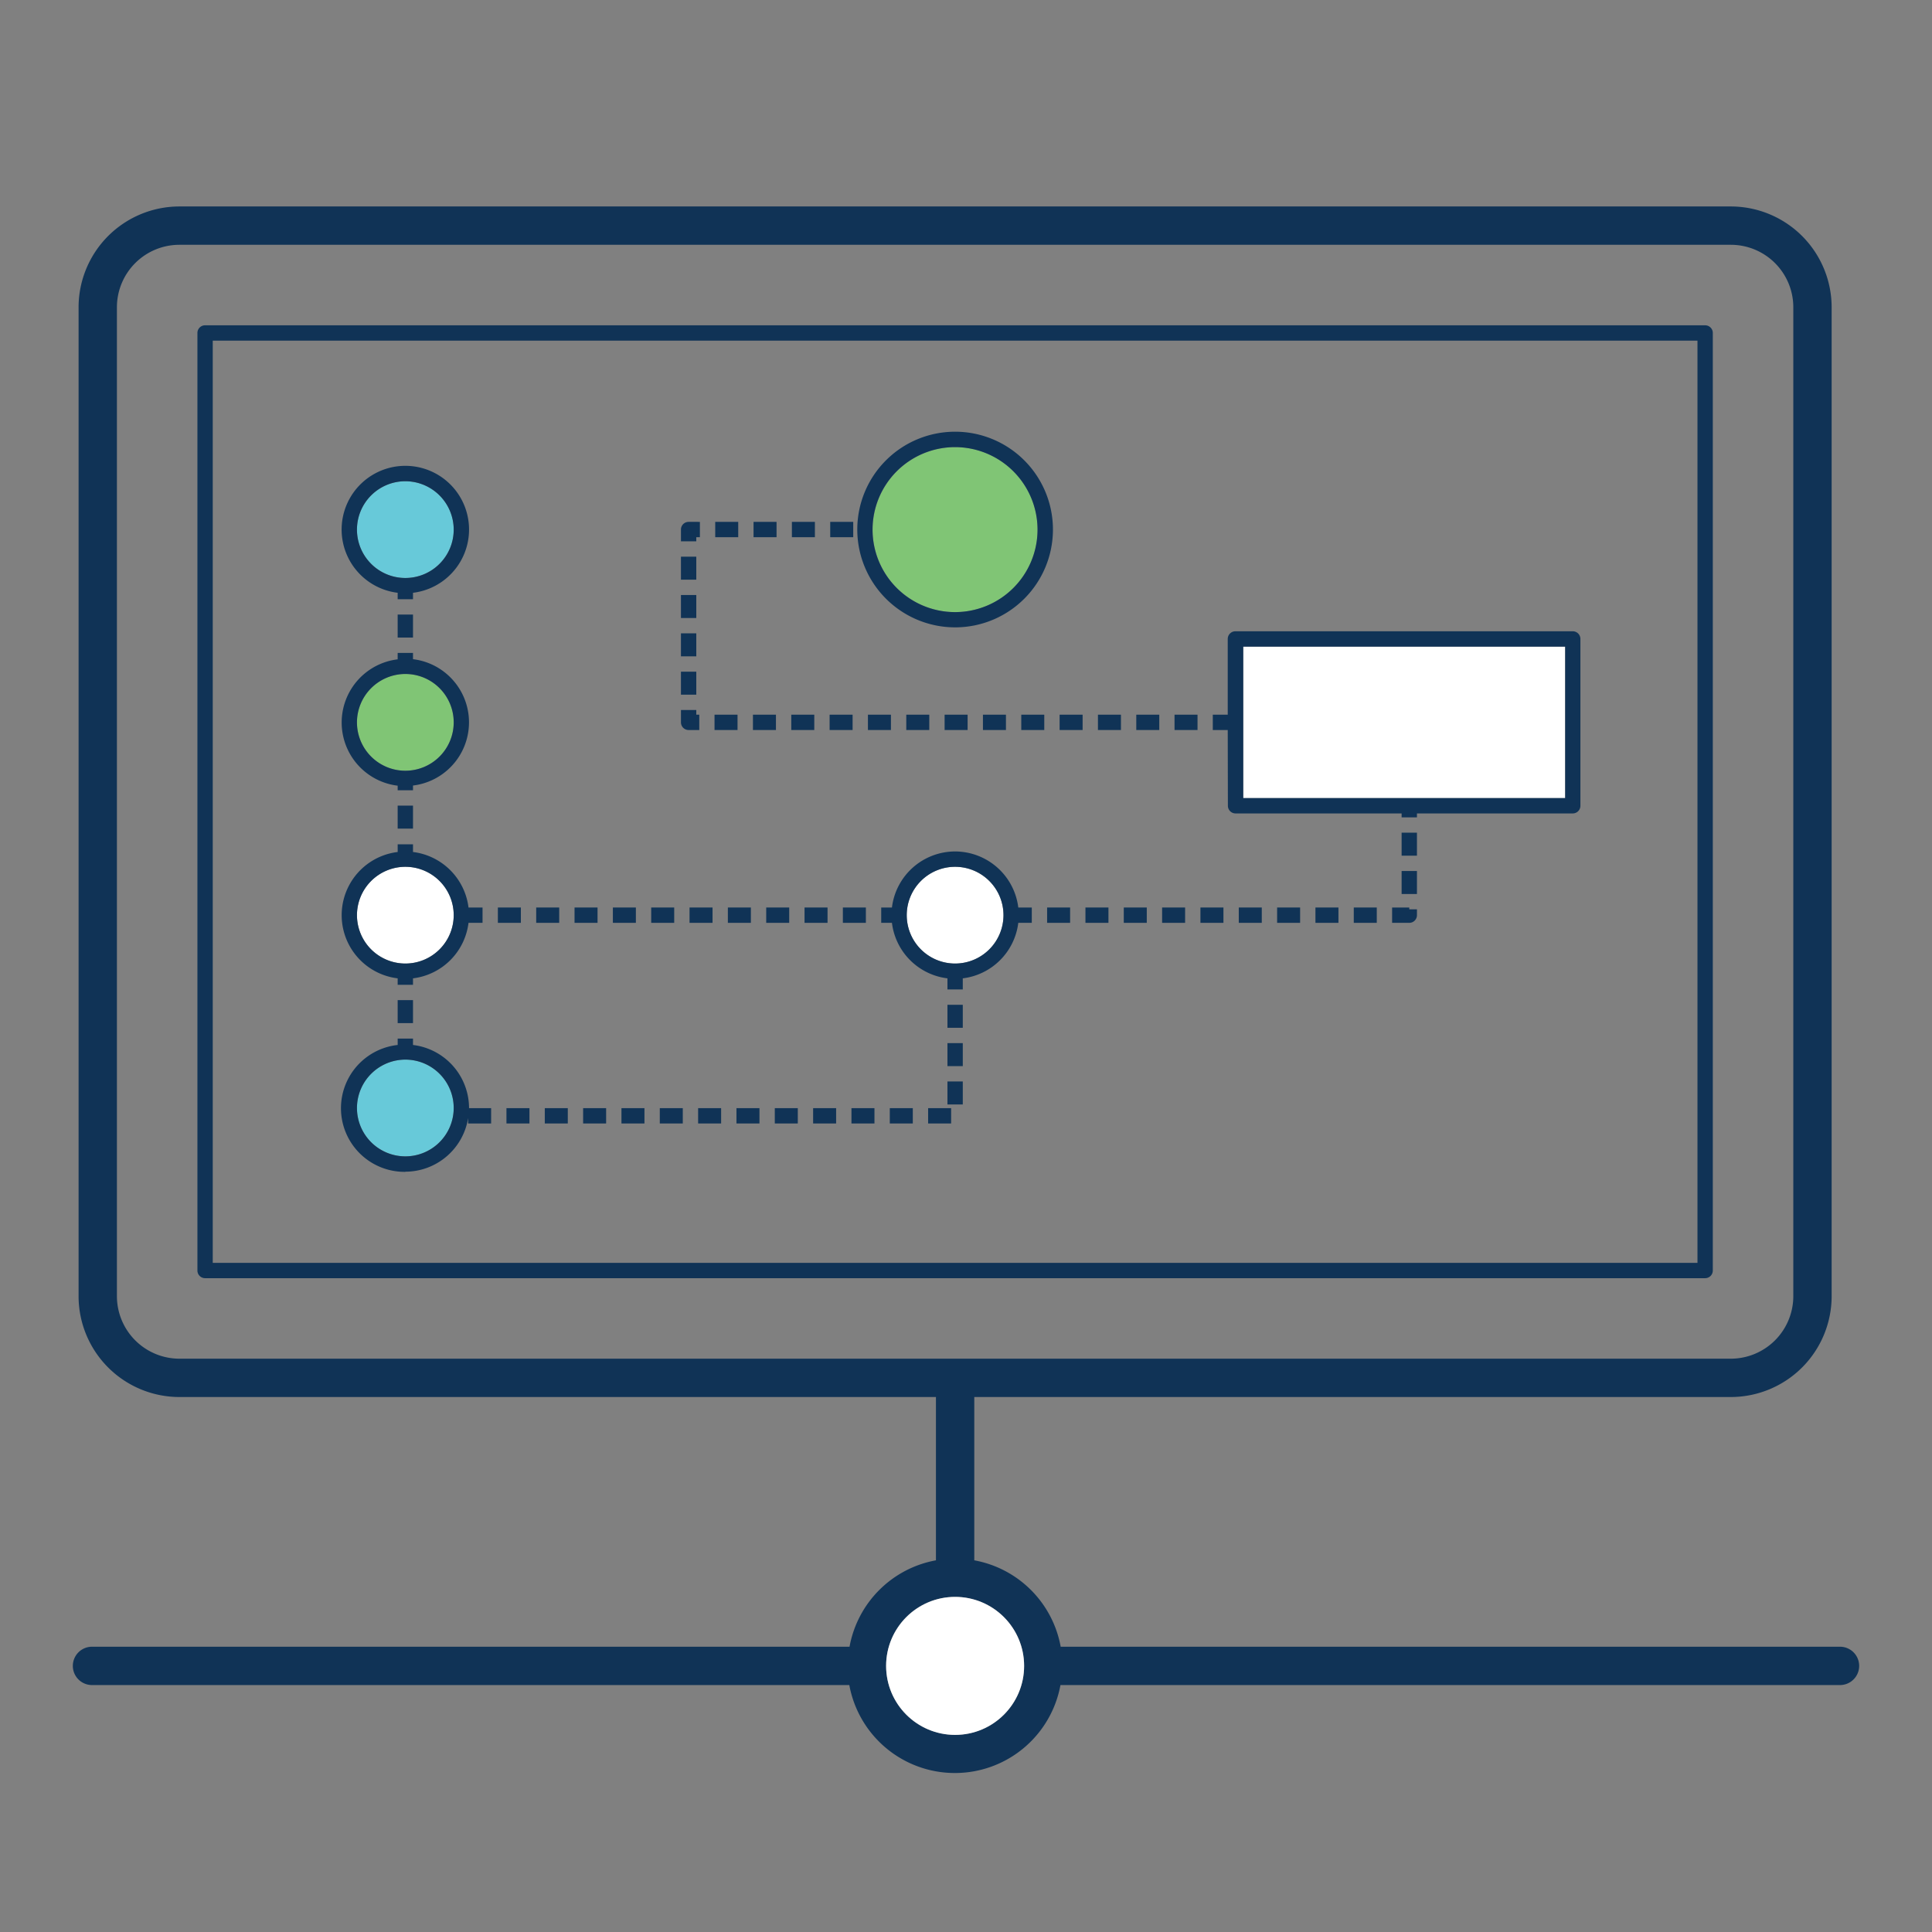
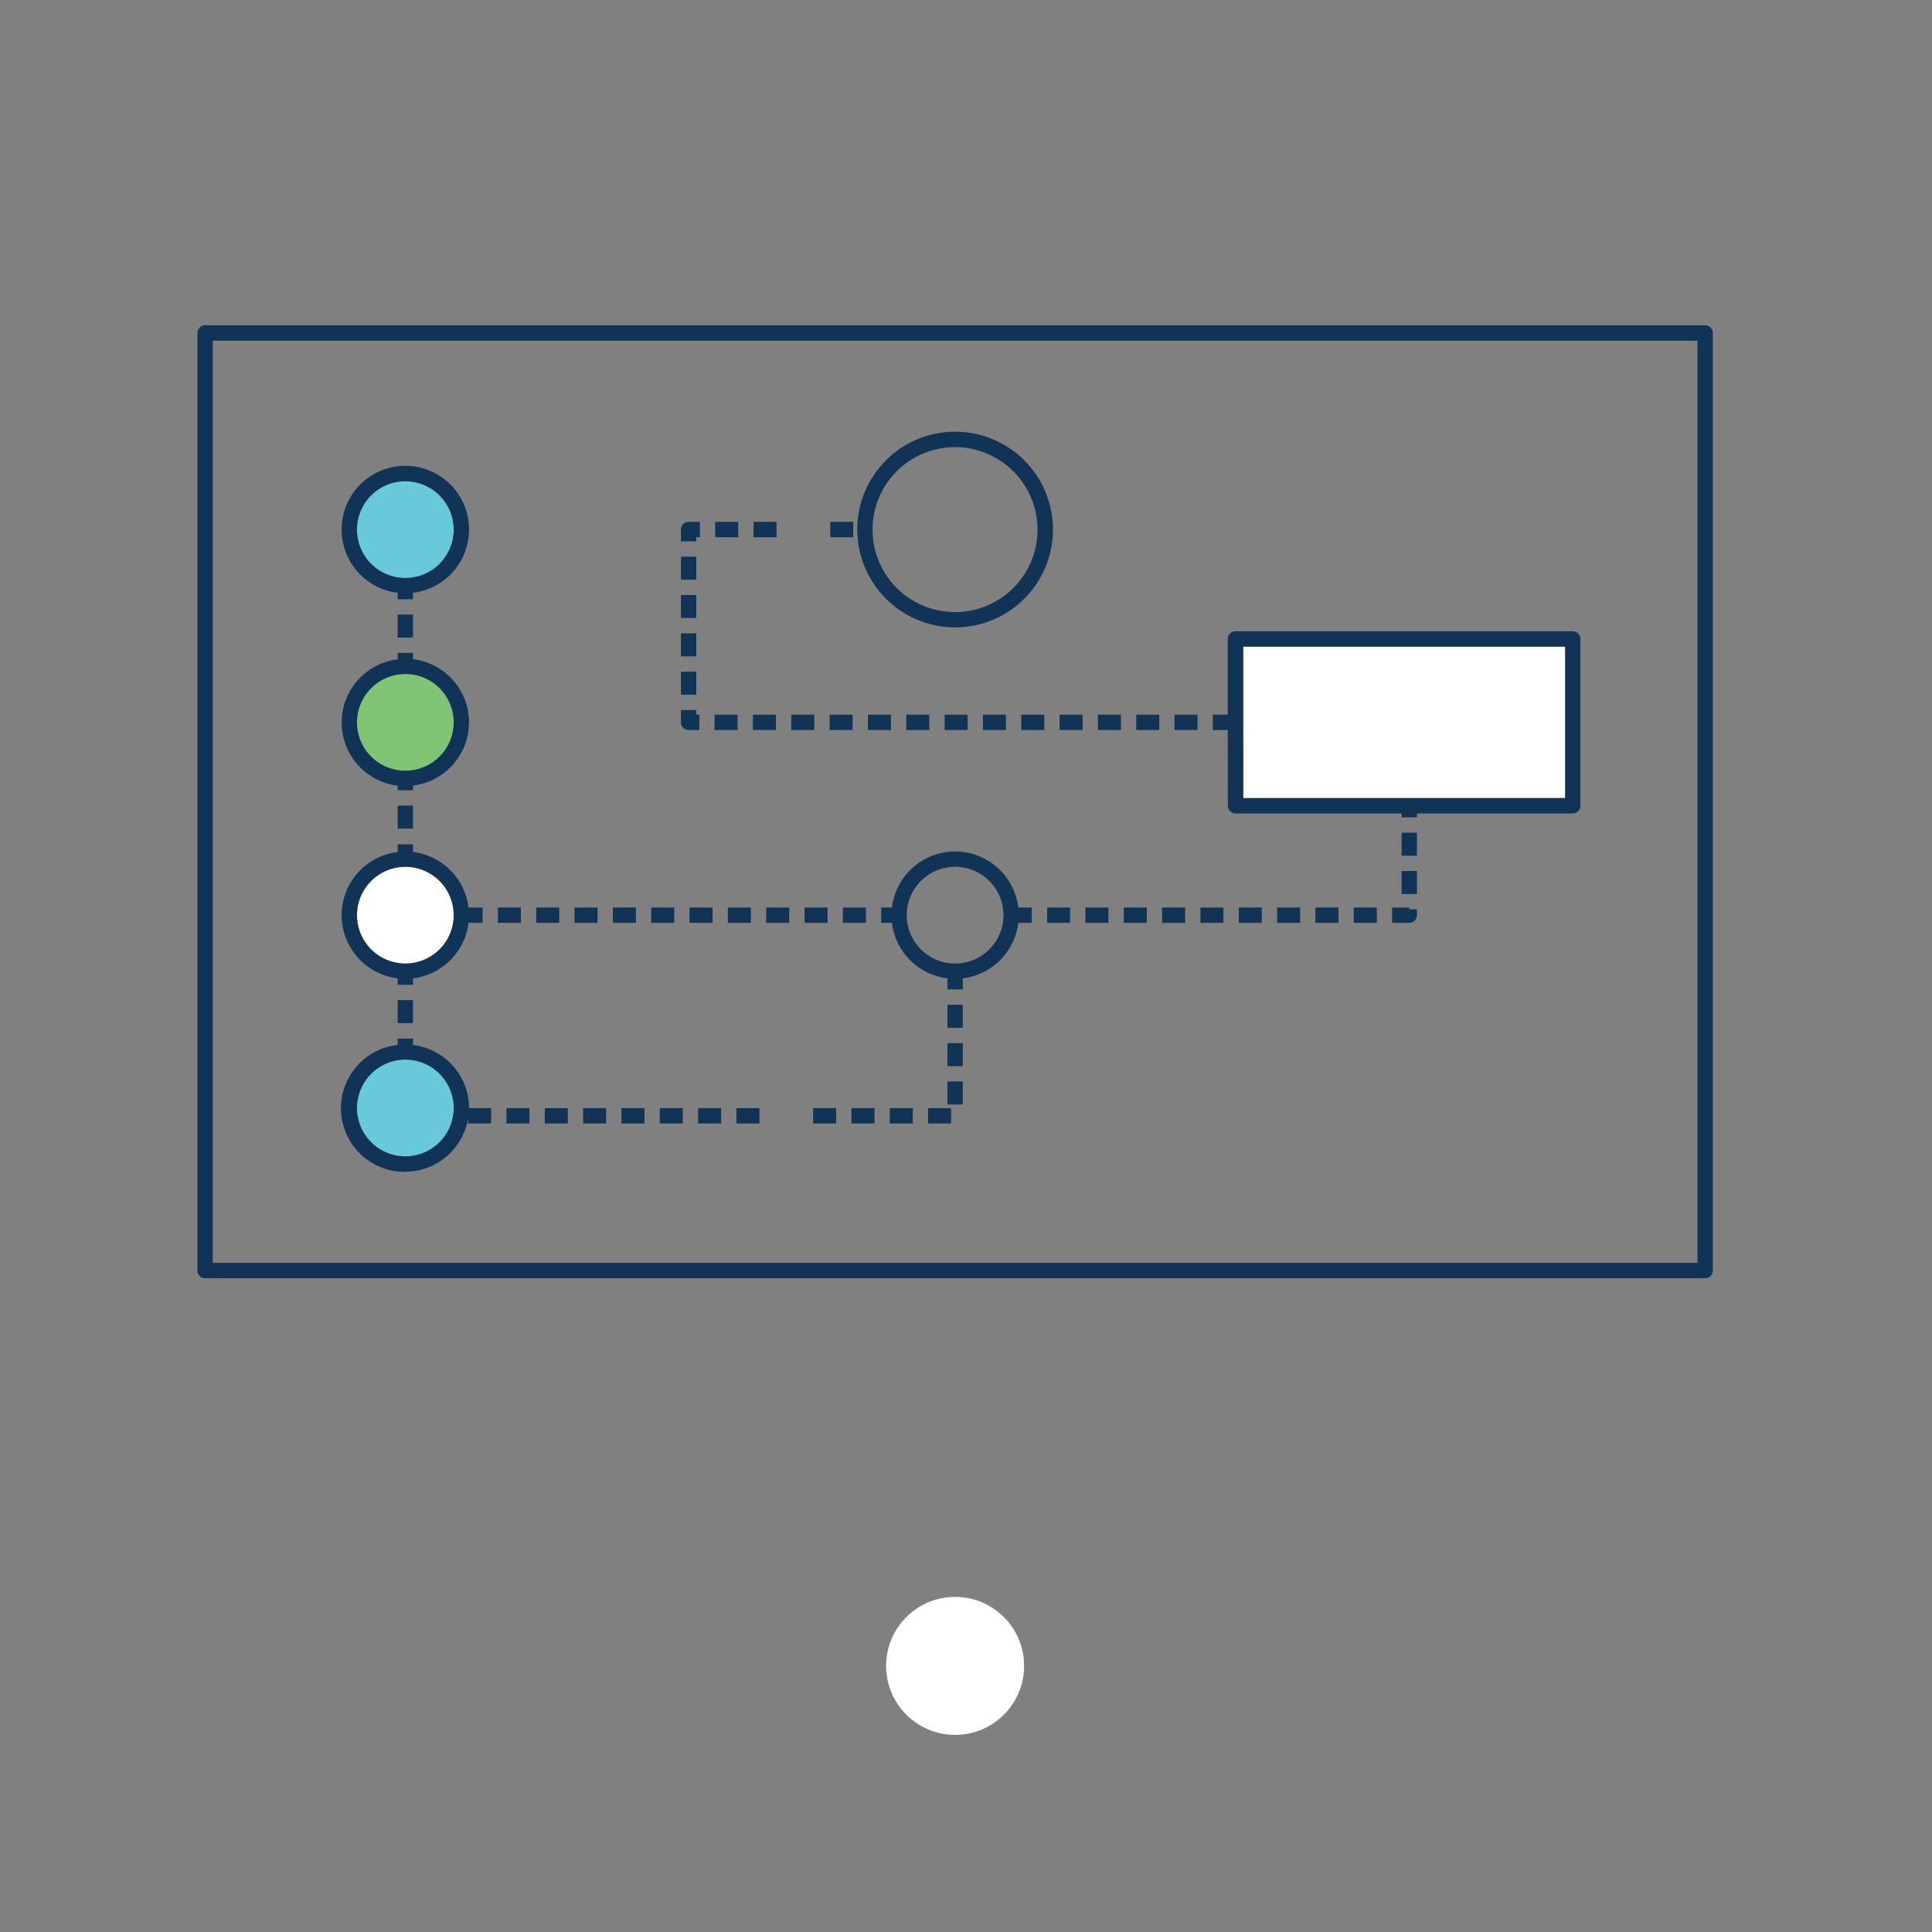
<svg xmlns="http://www.w3.org/2000/svg" id="Layer_1" data-name="Layer 1" viewBox="0 0 252 252">
  <rect x="0" y="0" width="252" height="252" fill="#808080" stroke="none" />
  <defs>
    <style>.cls-1{fill:#103356;}.cls-2{fill:#fff;}.cls-3{fill:#67c9d9;}.cls-4{fill:#80c575;}</style>
  </defs>
-   <path class="cls-1" d="M240,214.79H138.35a14,14,0,0,0-11.27-11.27v-21.3h98.69a13.16,13.16,0,0,0,13.14-13.15v-129a13.16,13.16,0,0,0-13.14-13.14H23.39A13.16,13.16,0,0,0,10.25,40.07v129a13.16,13.16,0,0,0,13.14,13.15h98.69v21.3a14,14,0,0,0-11.27,11.27H12a2.5,2.5,0,0,0,0,5h98.78a14,14,0,0,0,27.54,0H240a2.5,2.5,0,0,0,0-5ZM15.25,169.07v-129a8.15,8.15,0,0,1,8.14-8.14H225.77a8.15,8.15,0,0,1,8.14,8.14v129a8.16,8.16,0,0,1-8.14,8.15H23.39A8.16,8.16,0,0,1,15.25,169.07Zm118.33,48.22a9,9,0,1,1-9-9A9,9,0,0,1,133.58,217.29Z" />
  <path class="cls-1" d="M223.41,165.72V43.43a1,1,0,0,0-1-1H26.75a1,1,0,0,0-1,1V165.72a1,1,0,0,0,1,1H222.41A1,1,0,0,0,223.41,165.72Zm-2-1H27.75V44.43H221.41Z" />
  <circle class="cls-2" cx="124.58" cy="217.29" r="9" />
  <rect class="cls-1" x="51.87" y="80.16" width="2" height="3" />
  <rect class="cls-1" x="51.87" y="130.45" width="2" height="3" />
  <rect class="cls-1" x="51.87" y="105.08" width="2" height="3" />
  <path class="cls-1" d="M90.82,70.07h.47v-2H89.82a1,1,0,0,0-1,1v1.54h2Z" />
  <rect class="cls-1" x="88.82" y="72.61" width="2" height="3" />
  <rect class="cls-1" x="88.82" y="77.61" width="2" height="3" />
  <rect class="cls-1" x="88.82" y="82.61" width="2" height="3" />
  <path class="cls-1" d="M89.82,95.22h1.39v-2h-.39v-.61h-2v1.61A1,1,0,0,0,89.82,95.22Z" />
  <rect class="cls-1" x="176.58" y="118.37" width="3" height="2" />
  <rect class="cls-1" x="151.58" y="118.37" width="3" height="2" />
  <rect class="cls-1" x="148.21" y="93.22" width="3" height="2" />
  <rect class="cls-1" x="146.58" y="118.37" width="3" height="2" />
  <rect class="cls-1" x="143.21" y="93.22" width="3" height="2" />
  <rect class="cls-1" x="171.58" y="118.37" width="3" height="2" />
  <rect class="cls-1" x="182.82" y="113.61" width="2" height="3" />
  <rect class="cls-1" x="156.58" y="118.37" width="3" height="2" />
  <rect class="cls-1" x="182.82" y="108.61" width="2" height="3" />
  <rect class="cls-1" x="153.2" y="93.22" width="3" height="2" />
  <rect class="cls-1" x="141.58" y="118.37" width="3" height="2" />
  <rect class="cls-1" x="103.21" y="93.22" width="3" height="2" />
-   <rect class="cls-1" x="103.29" y="68.07" width="3" height="2" />
  <rect class="cls-1" x="98.21" y="93.22" width="3" height="2" />
  <rect class="cls-1" x="108.21" y="93.22" width="3" height="2" />
  <rect class="cls-1" x="138.21" y="93.22" width="3" height="2" />
  <rect class="cls-1" x="108.29" y="68.07" width="3" height="2" />
  <path class="cls-1" d="M183.82,118.37h-2.24v2h2.24a1,1,0,0,0,1-1v-.76h-1Z" />
  <rect class="cls-1" x="118.21" y="93.22" width="3" height="2" />
  <rect class="cls-1" x="128.21" y="93.22" width="3" height="2" />
  <rect class="cls-1" x="93.29" y="68.07" width="3" height="2" />
  <rect class="cls-1" x="123.21" y="93.22" width="3" height="2" />
  <rect class="cls-1" x="113.21" y="93.22" width="3" height="2" />
  <rect class="cls-1" x="98.29" y="68.07" width="3" height="2" />
  <rect class="cls-1" x="93.2" y="93.22" width="3" height="2" />
  <rect class="cls-1" x="133.21" y="93.22" width="3" height="2" />
  <rect class="cls-1" x="88.82" y="87.61" width="2" height="3" />
  <rect class="cls-1" x="166.58" y="118.37" width="3" height="2" />
  <rect class="cls-1" x="161.58" y="118.37" width="3" height="2" />
  <rect class="cls-1" x="136.58" y="118.37" width="3" height="2" />
  <rect class="cls-1" x="94.94" y="118.37" width="3" height="2" />
  <rect class="cls-1" x="109.94" y="118.37" width="3" height="2" />
  <rect class="cls-1" x="89.94" y="118.37" width="3" height="2" />
  <rect class="cls-1" x="99.94" y="118.37" width="3" height="2" />
  <rect class="cls-1" x="104.94" y="118.37" width="3" height="2" />
  <rect class="cls-1" x="64.94" y="118.37" width="3" height="2" />
  <rect class="cls-1" x="69.94" y="118.37" width="3" height="2" />
  <rect class="cls-1" x="79.94" y="118.37" width="3" height="2" />
  <rect class="cls-1" x="84.94" y="118.37" width="3" height="2" />
  <rect class="cls-1" x="74.94" y="118.37" width="3" height="2" />
  <rect class="cls-1" x="116.06" y="144.54" width="3" height="2" />
  <rect class="cls-1" x="111.06" y="144.54" width="3" height="2" />
  <rect class="cls-1" x="66.06" y="144.54" width="3" height="2" />
  <rect class="cls-1" x="123.58" y="141.06" width="2" height="3" />
  <rect class="cls-1" x="123.58" y="131.06" width="2" height="3" />
  <rect class="cls-1" x="123.58" y="136.06" width="2" height="3" />
  <rect class="cls-1" x="121.06" y="144.54" width="3" height="2" />
  <rect class="cls-1" x="86.06" y="144.54" width="3" height="2" />
  <rect class="cls-1" x="71.06" y="144.54" width="3" height="2" />
  <rect class="cls-1" x="91.06" y="144.54" width="3" height="2" />
  <rect class="cls-1" x="96.06" y="144.54" width="3" height="2" />
  <rect class="cls-1" x="106.06" y="144.54" width="3" height="2" />
-   <rect class="cls-1" x="101.06" y="144.54" width="3" height="2" />
  <rect class="cls-1" x="76.06" y="144.54" width="3" height="2" />
  <rect class="cls-1" x="81.06" y="144.54" width="3" height="2" />
  <path class="cls-3" d="M46.56,69.07a6.31,6.31,0,1,0,6.31-6.3A6.32,6.32,0,0,0,46.56,69.07Z" />
  <path class="cls-1" d="M51.87,77.32v.84h2v-.84a8.31,8.31,0,1,0-2,0Zm7.31-8.25a6.31,6.31,0,1,1-6.31-6.3A6.32,6.32,0,0,1,59.18,69.07Z" />
  <path class="cls-4" d="M46.56,94.22a6.31,6.31,0,1,0,6.31-6.31A6.32,6.32,0,0,0,46.56,94.22Z" />
  <path class="cls-1" d="M51.87,102.46v.62h2v-.62a8.3,8.3,0,0,0,0-16.48v-.82h-2V86a8.3,8.3,0,0,0,0,16.48Zm1-14.55a6.31,6.31,0,1,1-6.31,6.31A6.32,6.32,0,0,1,52.87,87.91Z" />
  <path class="cls-2" d="M52.87,125.68a6.31,6.31,0,1,0-6.31-6.31A6.32,6.32,0,0,0,52.87,125.68Z" />
  <path class="cls-1" d="M51.87,127.61v.84h2v-.84a8.31,8.31,0,0,0,7.24-7.24h1.83v-2H61.11a8.32,8.32,0,0,0-7.24-7.24v-1h-2v1a8.3,8.3,0,0,0,0,16.48Zm1-14.55a6.31,6.31,0,1,1-6.31,6.31A6.32,6.32,0,0,1,52.87,113.06Z" />
-   <path class="cls-2" d="M124.58,113.06a6.31,6.31,0,1,0,6.31,6.31A6.32,6.32,0,0,0,124.58,113.06Z" />
+   <path class="cls-2" d="M124.58,113.06A6.32,6.32,0,0,0,124.58,113.06Z" />
  <path class="cls-1" d="M124.58,111.06a8.31,8.31,0,0,0-8.24,7.31h-1.4v2h1.4a8.3,8.3,0,0,0,7.24,7.24v1.45h2v-1.45a8.31,8.31,0,0,0,7.24-7.24h1.76v-2h-1.76A8.32,8.32,0,0,0,124.58,111.06Zm0,14.62a6.31,6.31,0,1,1,6.31-6.31A6.32,6.32,0,0,1,124.58,125.68Z" />
-   <path class="cls-4" d="M113.82,69.07a10.76,10.76,0,1,0,10.76-10.75A10.78,10.78,0,0,0,113.82,69.07Z" />
  <path class="cls-1" d="M124.58,81.83a12.76,12.76,0,1,0-12.76-12.76A12.77,12.77,0,0,0,124.58,81.83Zm10.75-12.76a10.76,10.76,0,1,1-10.75-10.75A10.77,10.77,0,0,1,135.33,69.07Z" />
  <path class="cls-3" d="M46.56,144.52a6.31,6.31,0,1,0,6.31-6.31A6.32,6.32,0,0,0,46.56,144.52Z" />
  <path class="cls-1" d="M52.87,152.83a8.31,8.31,0,0,0,8.19-7v.71h3v-2H61.18v0a8.31,8.31,0,0,0-7.31-8.24v-.83h-2v.83a8.3,8.3,0,0,0,1,16.55Zm0-14.62a6.31,6.31,0,1,1-6.31,6.31A6.32,6.32,0,0,1,52.87,138.21Z" />
  <rect class="cls-2" x="162.16" y="84.34" width="41.98" height="19.76" />
  <path class="cls-1" d="M160.16,105.1a1,1,0,0,0,1,1h21.66v.51h2v-.51h20.32a1,1,0,0,0,1-1V83.34a1,1,0,0,0-1-1h-44a1,1,0,0,0-1,1v9.88h-1.95v2h1.95Zm44-1h-42V84.34h42Z" />
</svg>